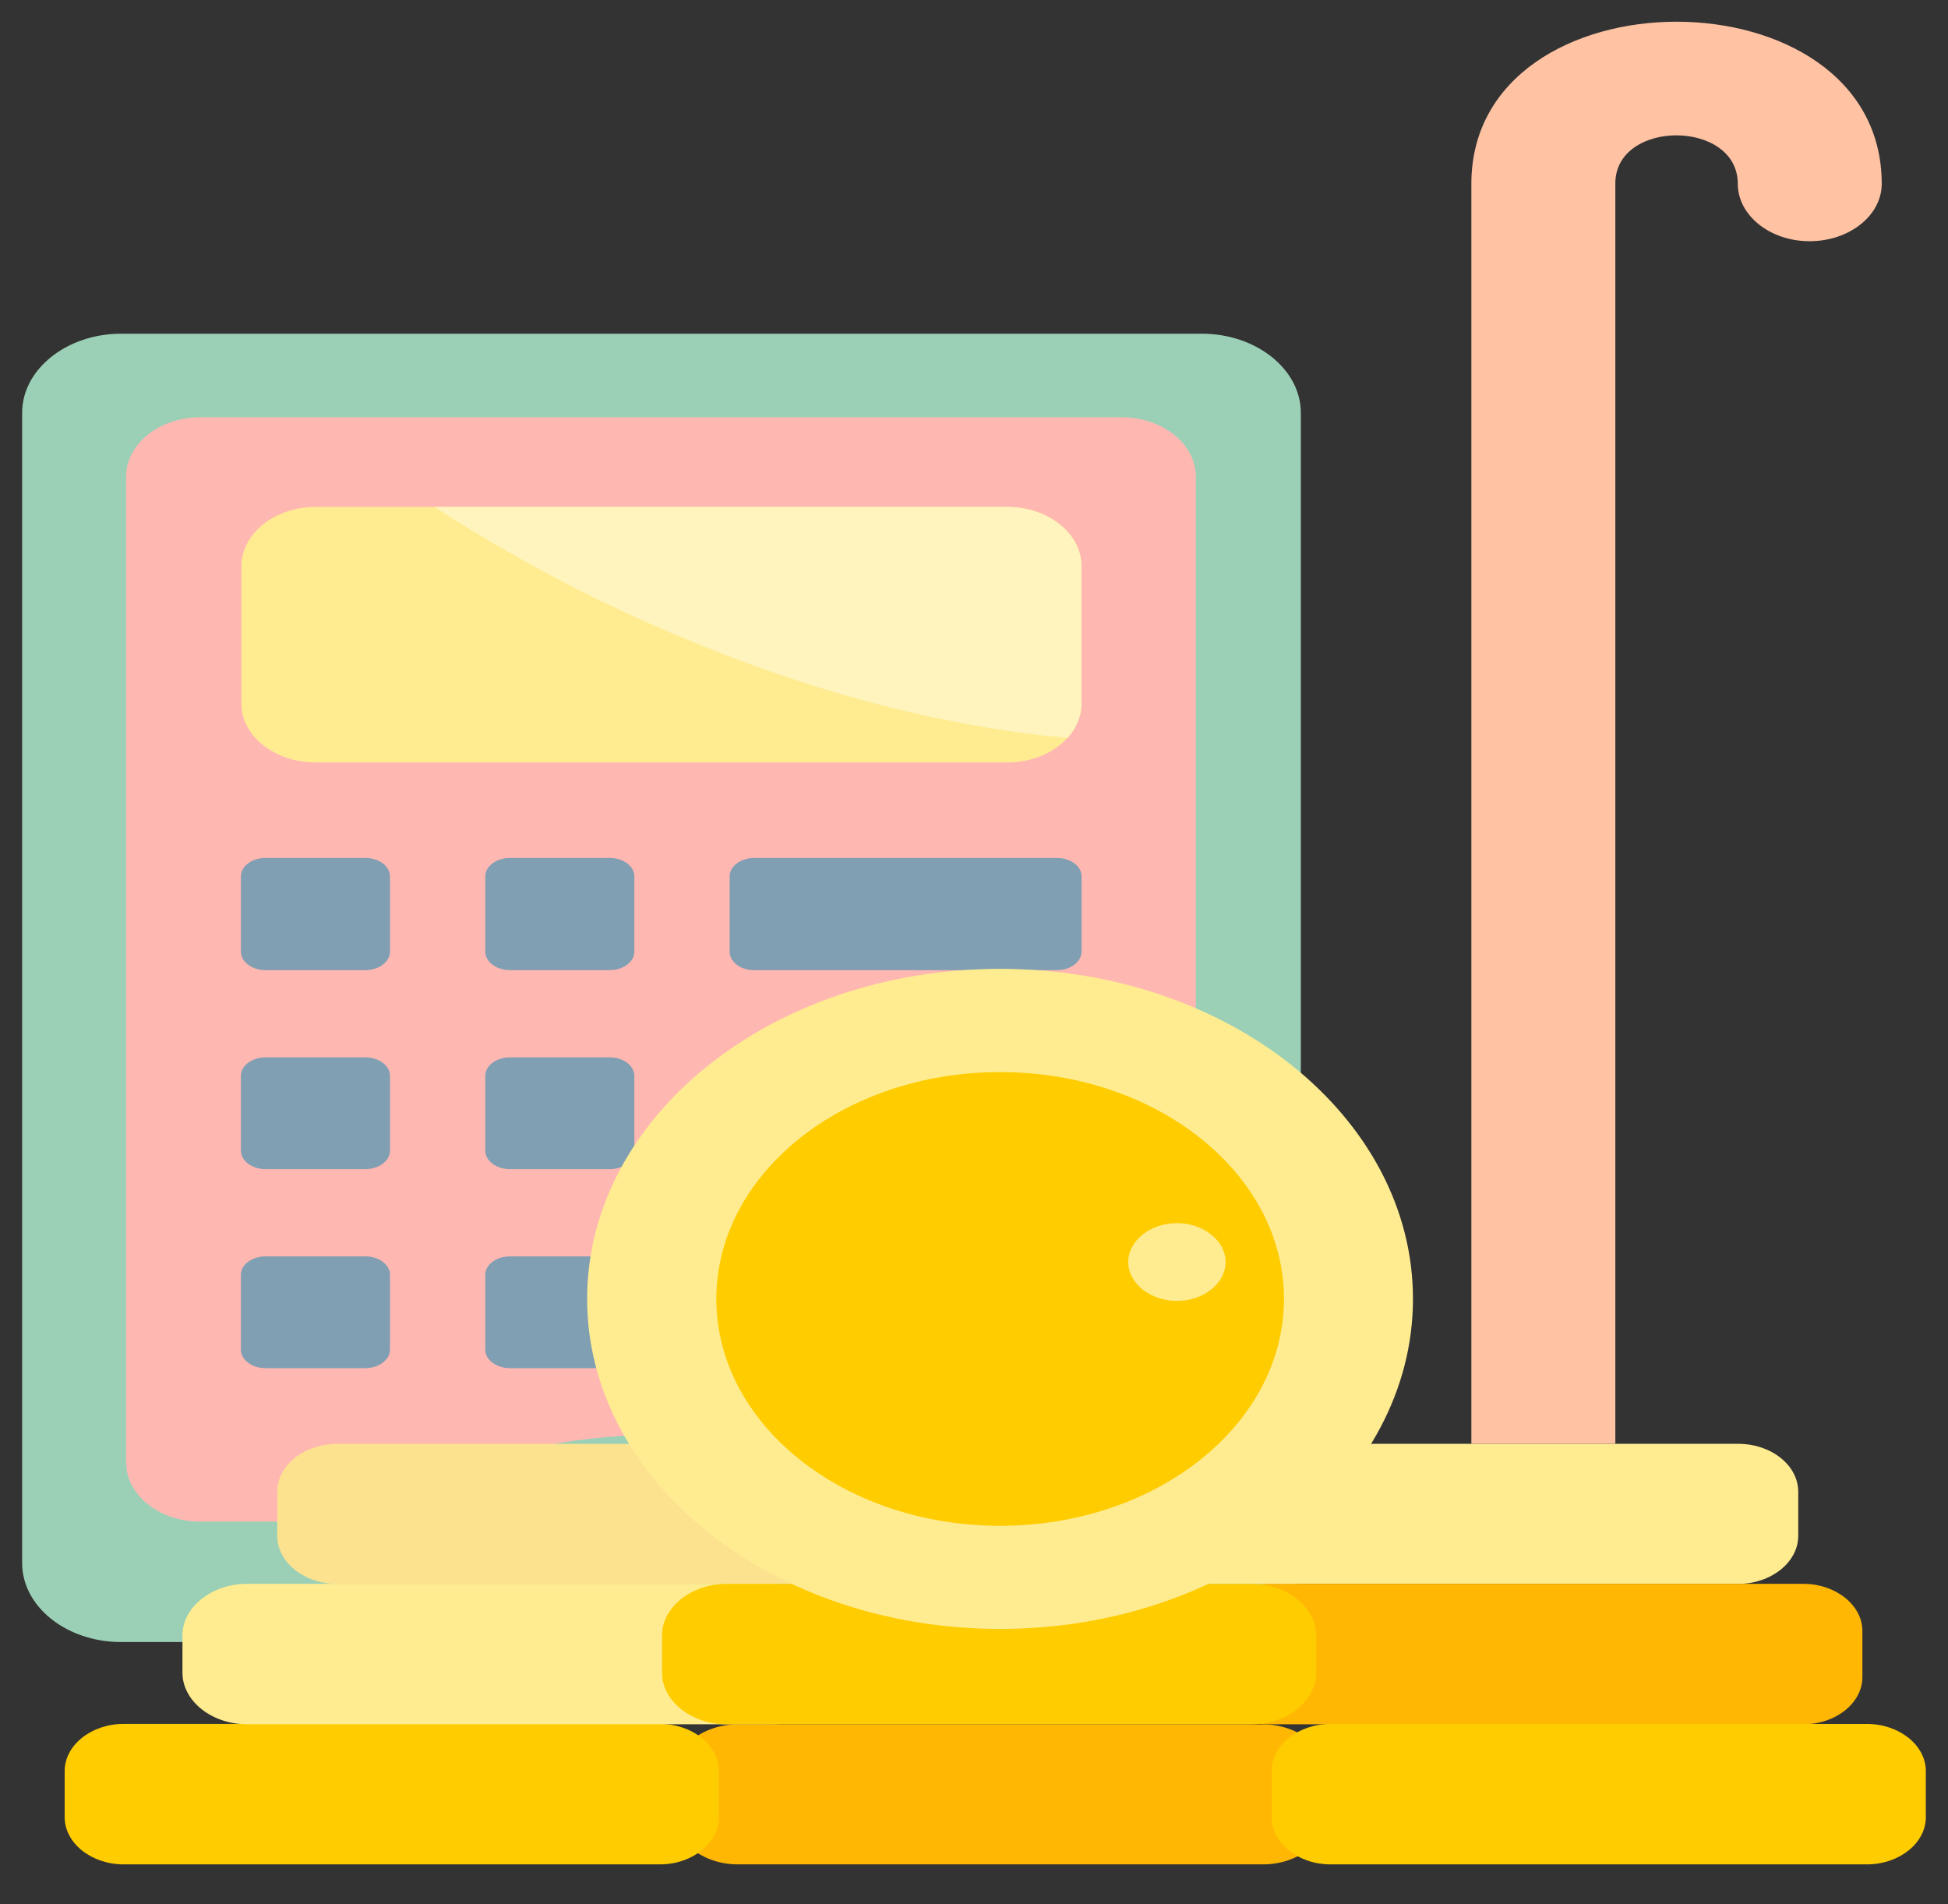
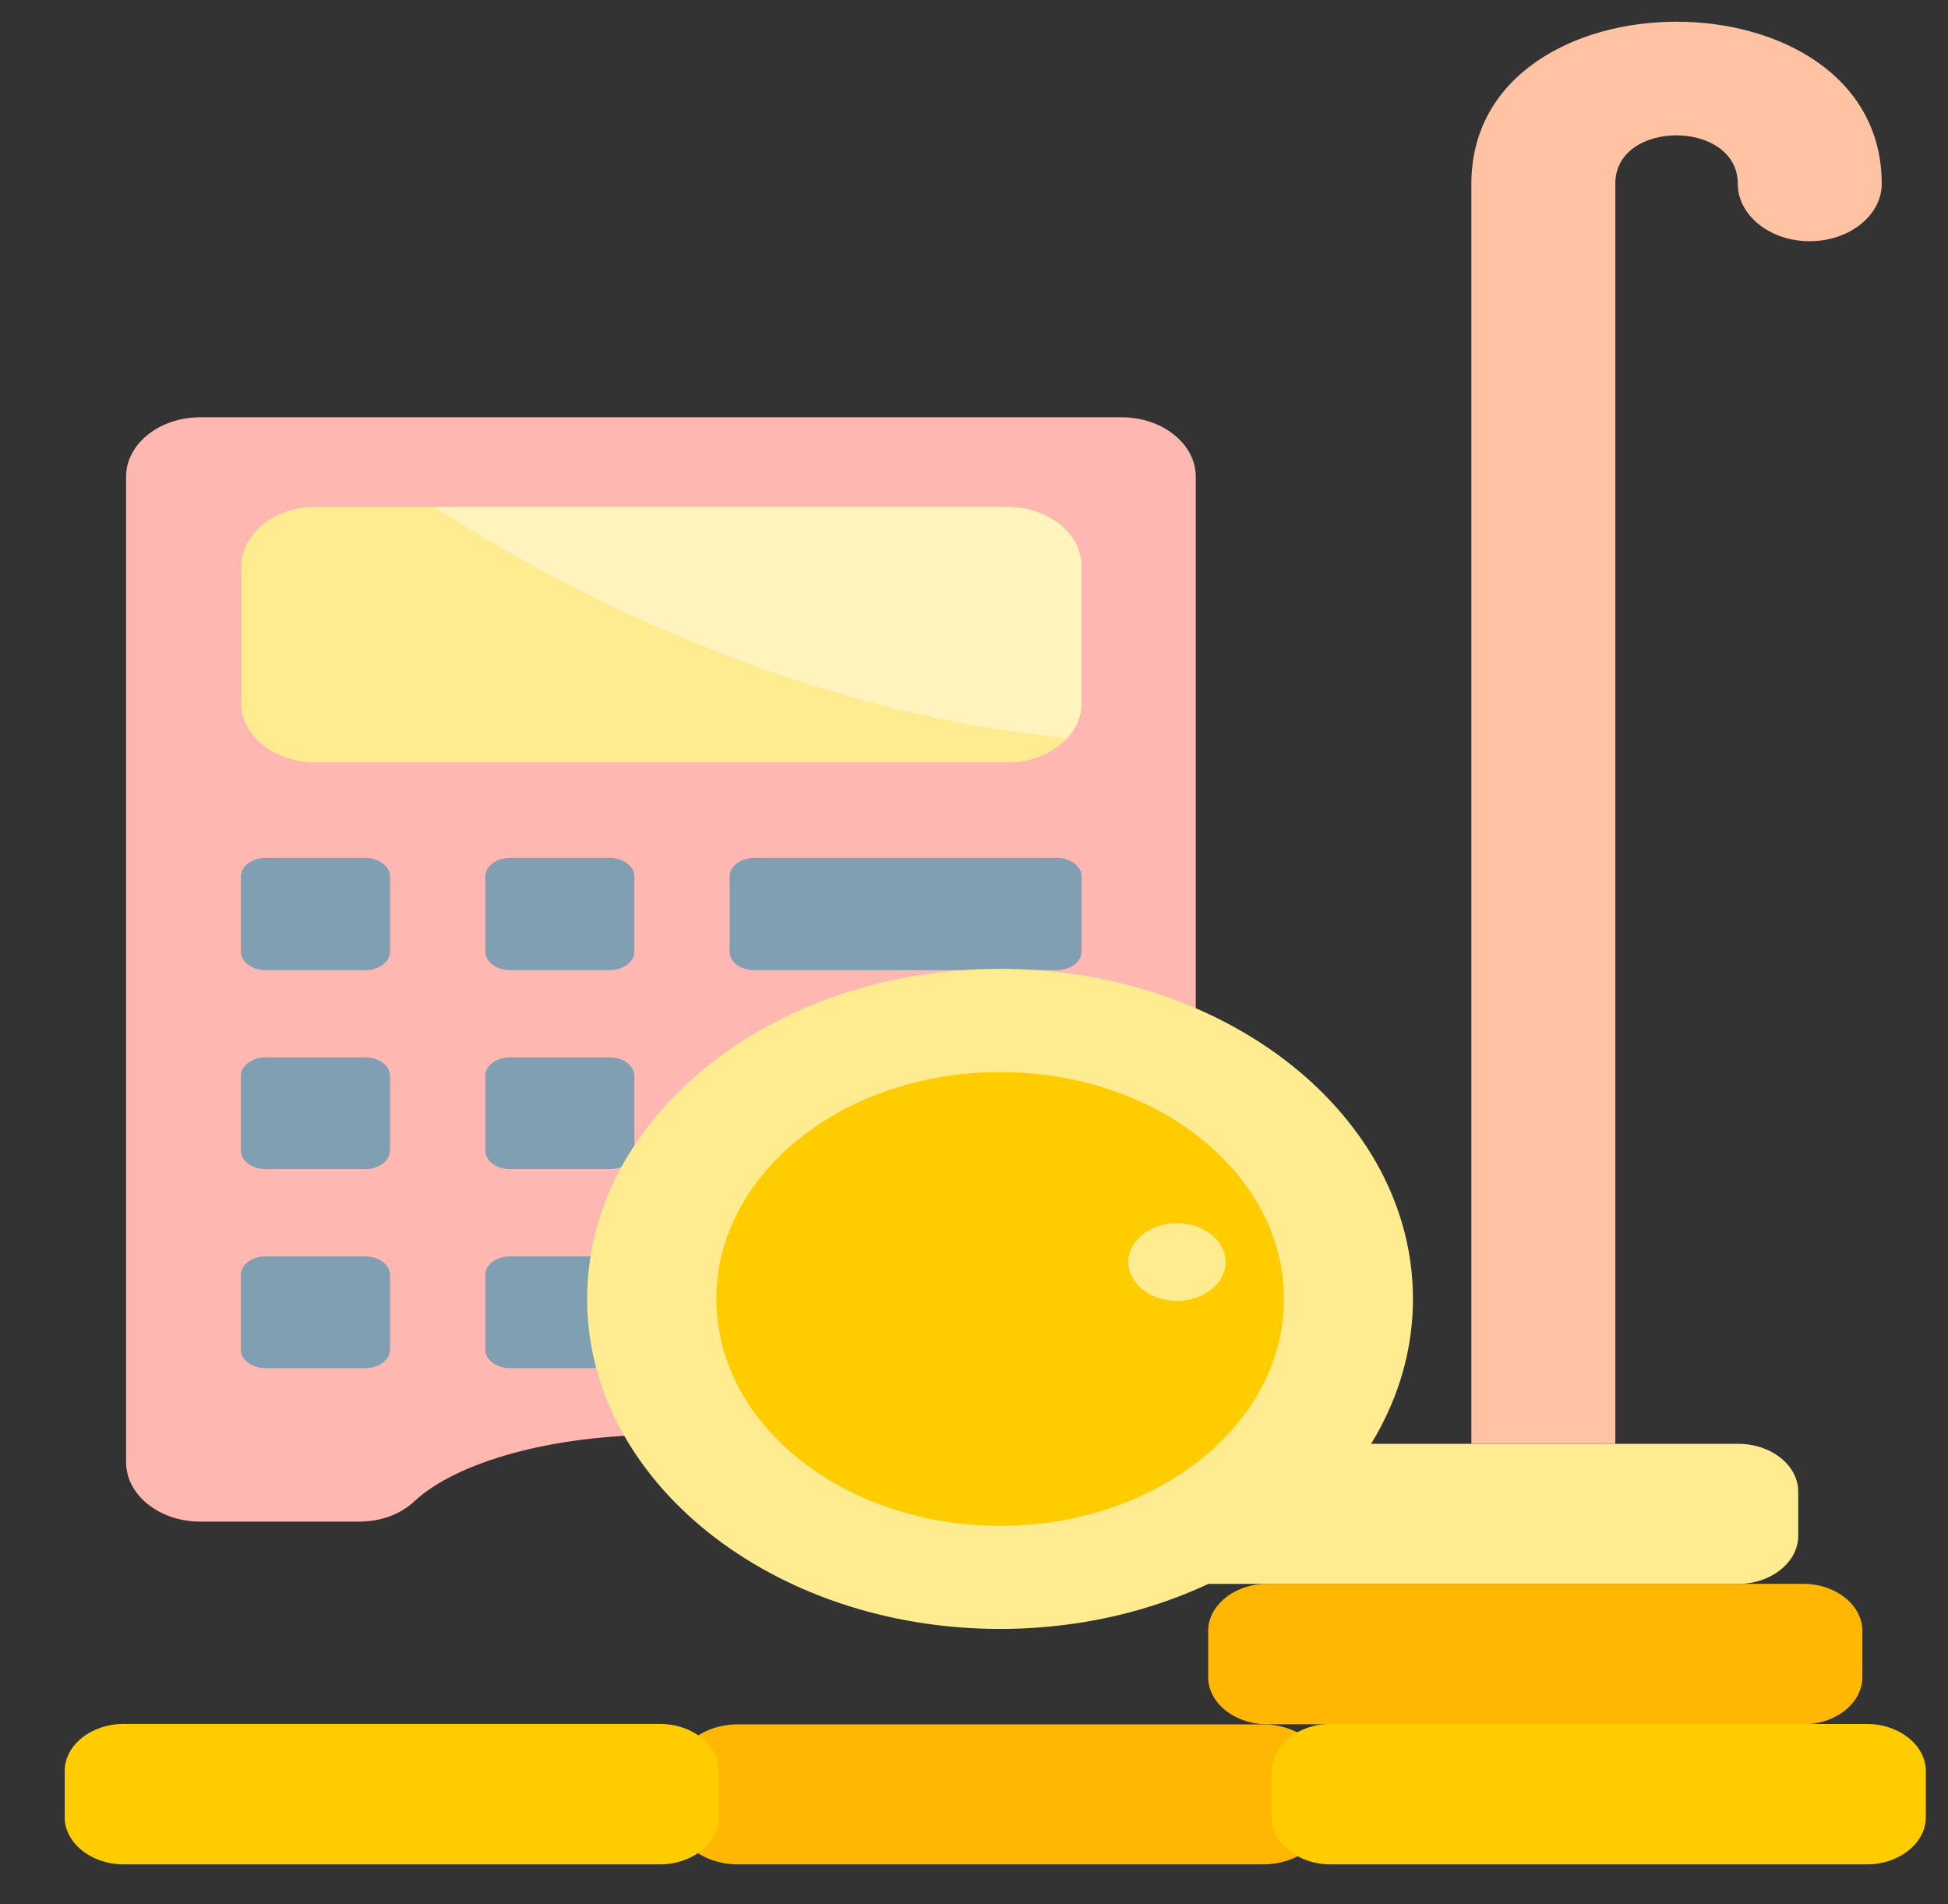
<svg xmlns="http://www.w3.org/2000/svg" width="44" height="43" viewBox="0 0 44 43" fill="none">
  <rect x="0" y="0" width="44" height="43" fill="#333333" stroke="none" />
-   <path fill-rule="evenodd" clip-rule="evenodd" d="M2.733 37.081H27.149C28.376 37.081 29.382 36.276 29.382 35.296V20.454V9.321C29.382 8.341 28.376 7.536 27.149 7.536H2.733C1.507 7.536 0.5 8.341 0.5 9.321V20.454V35.296C0.5 36.285 1.507 37.081 2.733 37.081Z" fill="#9BD0B6" />
  <path fill-rule="evenodd" clip-rule="evenodd" d="M4.526 34.362H8.09C8.599 34.362 9.038 34.205 9.362 33.9C10.311 33.022 12.44 32.402 14.928 32.402C17.416 32.402 19.557 33.012 20.494 33.9C20.83 34.205 21.258 34.362 21.767 34.362H25.331C26.257 34.362 27.009 33.761 27.009 33.022V10.764C27.009 10.024 26.257 9.423 25.331 9.423H4.526C3.6 9.423 2.848 10.024 2.848 10.764V33.022C2.848 33.761 3.6 34.362 4.526 34.362Z" fill="#FFB7B2" />
  <path fill-rule="evenodd" clip-rule="evenodd" d="M5.997 21.908H8.253C8.554 21.908 8.809 21.723 8.809 21.492V19.79C8.809 19.559 8.554 19.374 8.253 19.374H5.997C5.696 19.374 5.441 19.559 5.441 19.79V21.492C5.441 21.723 5.696 21.908 5.997 21.908ZM5.997 30.896H8.253C8.554 30.896 8.809 30.711 8.809 30.48V28.788C8.809 28.556 8.554 28.372 8.253 28.372H5.997C5.696 28.372 5.441 28.556 5.441 28.788V30.48C5.441 30.711 5.696 30.896 5.997 30.896ZM17.036 30.896H23.875C24.176 30.896 24.43 30.711 24.43 30.48V28.788C24.43 28.556 24.176 28.372 23.875 28.372H17.036C16.735 28.372 16.481 28.556 16.481 28.788V30.48C16.481 30.711 16.724 30.896 17.036 30.896ZM11.516 30.896H13.773C14.074 30.896 14.328 30.711 14.328 30.48V28.788C14.328 28.556 14.074 28.372 13.773 28.372H11.516C11.216 28.372 10.961 28.556 10.961 28.788V30.48C10.961 30.711 11.216 30.896 11.516 30.896ZM5.997 26.402H8.253C8.554 26.402 8.809 26.217 8.809 25.986V24.294C8.809 24.062 8.554 23.877 8.253 23.877H5.997C5.696 23.877 5.441 24.062 5.441 24.294V25.986C5.441 26.217 5.696 26.402 5.997 26.402ZM17.036 26.402H23.875C24.176 26.402 24.43 26.217 24.43 25.986V24.294C24.43 24.062 24.176 23.877 23.875 23.877H17.036C16.735 23.877 16.481 24.062 16.481 24.294V25.986C16.481 26.217 16.724 26.402 17.036 26.402ZM11.516 26.402H13.773C14.074 26.402 14.328 26.217 14.328 25.986V24.294C14.328 24.062 14.074 23.877 13.773 23.877H11.516C11.216 23.877 10.961 24.062 10.961 24.294V25.986C10.961 26.217 11.216 26.402 11.516 26.402ZM17.036 21.908H23.875C24.176 21.908 24.43 21.723 24.43 21.492V19.79C24.43 19.559 24.176 19.374 23.875 19.374H17.036C16.735 19.374 16.481 19.559 16.481 19.79V21.492C16.481 21.723 16.724 21.908 17.036 21.908ZM11.516 21.908H13.773C14.074 21.908 14.328 21.723 14.328 21.492V19.79C14.328 19.559 14.074 19.374 13.773 19.374H11.516C11.216 19.374 10.961 19.559 10.961 19.79V21.492C10.961 21.723 11.216 21.908 11.516 21.908Z" fill="#809FB3" />
  <path fill-rule="evenodd" clip-rule="evenodd" d="M7.131 17.218H22.753C23.678 17.218 24.43 16.617 24.43 15.878V12.789C24.43 12.049 23.678 11.448 22.753 11.448H7.131C6.205 11.448 5.453 12.049 5.453 12.789V15.878C5.442 16.617 6.205 17.218 7.131 17.218Z" fill="#FFEC91" />
  <path fill-rule="evenodd" clip-rule="evenodd" d="M24.115 16.664C24.312 16.442 24.427 16.174 24.427 15.878V12.789C24.427 12.049 23.675 11.448 22.749 11.448H9.812C11.525 12.558 13.411 13.566 15.413 14.398C18.468 15.683 21.442 16.423 24.115 16.664Z" fill="#FFF4BE" />
  <path fill-rule="evenodd" clip-rule="evenodd" d="M27.194 35.768H39.263C40.003 35.768 40.617 35.278 40.617 34.686V33.687C40.617 33.086 40.003 32.605 39.263 32.605H27.194C26.453 32.605 25.84 33.086 25.84 33.687V34.686C25.84 35.278 26.453 35.768 27.194 35.768Z" fill="#FFEC91" />
  <path fill-rule="evenodd" clip-rule="evenodd" d="M28.62 35.767H40.735C41.464 35.767 42.066 36.248 42.066 36.83V37.875C42.066 38.458 41.464 38.938 40.735 38.938H28.62C27.891 38.938 27.289 38.458 27.289 37.875V36.83C27.289 36.248 27.891 35.767 28.62 35.767Z" fill="#FFB703" />
  <path fill-rule="evenodd" clip-rule="evenodd" d="M28.526 42.102H16.665C15.867 42.102 15.207 41.575 15.207 40.937V40.105C15.207 39.467 15.867 38.94 16.665 38.94H28.526C29.324 38.94 29.984 39.467 29.984 40.105V40.937C29.984 41.575 29.336 42.102 28.526 42.102Z" fill="#FFB703" />
  <path fill-rule="evenodd" clip-rule="evenodd" d="M2.792 42.102H14.907C15.636 42.102 16.238 41.621 16.238 41.038V39.993C16.238 39.41 15.636 38.93 14.907 38.93H2.792C2.063 38.93 1.461 39.41 1.461 39.993V41.038C1.461 41.621 2.063 42.102 2.792 42.102Z" fill="#FFCC00" />
-   <path fill-rule="evenodd" clip-rule="evenodd" d="M5.579 35.767H17.44C18.238 35.767 18.898 36.294 18.898 36.932V37.773C18.898 38.411 18.238 38.938 17.44 38.938H5.579C4.781 38.938 4.121 38.411 4.121 37.773V36.932C4.121 36.294 4.781 35.767 5.579 35.767Z" fill="#FFEC91" />
  <path d="M39.252 4.152C39.252 4.864 39.98 5.447 40.872 5.447C41.774 5.447 42.503 4.864 42.503 4.152C42.503 -0.73 33.234 -0.73 33.234 4.152V32.605H36.486V4.152C36.474 2.691 39.252 2.691 39.252 4.152Z" fill="#FFC3A4" />
-   <path fill-rule="evenodd" clip-rule="evenodd" d="M7.616 35.769H19.685C20.425 35.769 21.038 35.279 21.038 34.687V33.688C21.038 33.087 20.425 32.606 19.685 32.606H7.616C6.875 32.606 6.262 33.087 6.262 33.688V34.687C6.262 35.279 6.875 35.769 7.616 35.769Z" fill="#FCE28F" />
-   <path fill-rule="evenodd" clip-rule="evenodd" d="M16.411 35.768H28.272C29.07 35.768 29.73 36.295 29.73 36.933V37.774C29.73 38.412 29.07 38.939 28.272 38.939H16.411C15.613 38.939 14.953 38.412 14.953 37.774V36.933C14.953 36.295 15.613 35.768 16.411 35.768Z" fill="#FFCC00" />
  <path fill-rule="evenodd" clip-rule="evenodd" d="M22.588 21.879C27.738 21.879 31.915 25.217 31.915 29.332C31.915 33.447 27.738 36.785 22.588 36.785C17.439 36.785 13.262 33.447 13.262 29.332C13.262 25.217 17.439 21.879 22.588 21.879Z" fill="#FFEC91" />
  <path fill-rule="evenodd" clip-rule="evenodd" d="M22.59 24.21C26.131 24.21 29.001 26.503 29.001 29.333C29.001 32.163 26.131 34.456 22.59 34.456C19.049 34.456 16.18 32.163 16.18 29.333C16.18 26.503 19.049 24.21 22.59 24.21Z" fill="#FFCC00" />
  <path fill-rule="evenodd" clip-rule="evenodd" d="M26.584 27.621C27.185 27.621 27.683 28.019 27.683 28.5C27.683 28.98 27.185 29.378 26.584 29.378C25.982 29.378 25.484 28.98 25.484 28.5C25.484 28.019 25.982 27.621 26.584 27.621Z" fill="#FFEC91" />
  <path fill-rule="evenodd" clip-rule="evenodd" d="M42.169 42.102H30.053C29.324 42.102 28.723 41.622 28.723 41.039V39.994C28.723 39.411 29.324 38.931 30.053 38.931H42.169C42.898 38.931 43.499 39.411 43.499 39.994V41.039C43.499 41.622 42.898 42.102 42.169 42.102Z" fill="#FFCC00" />
</svg>